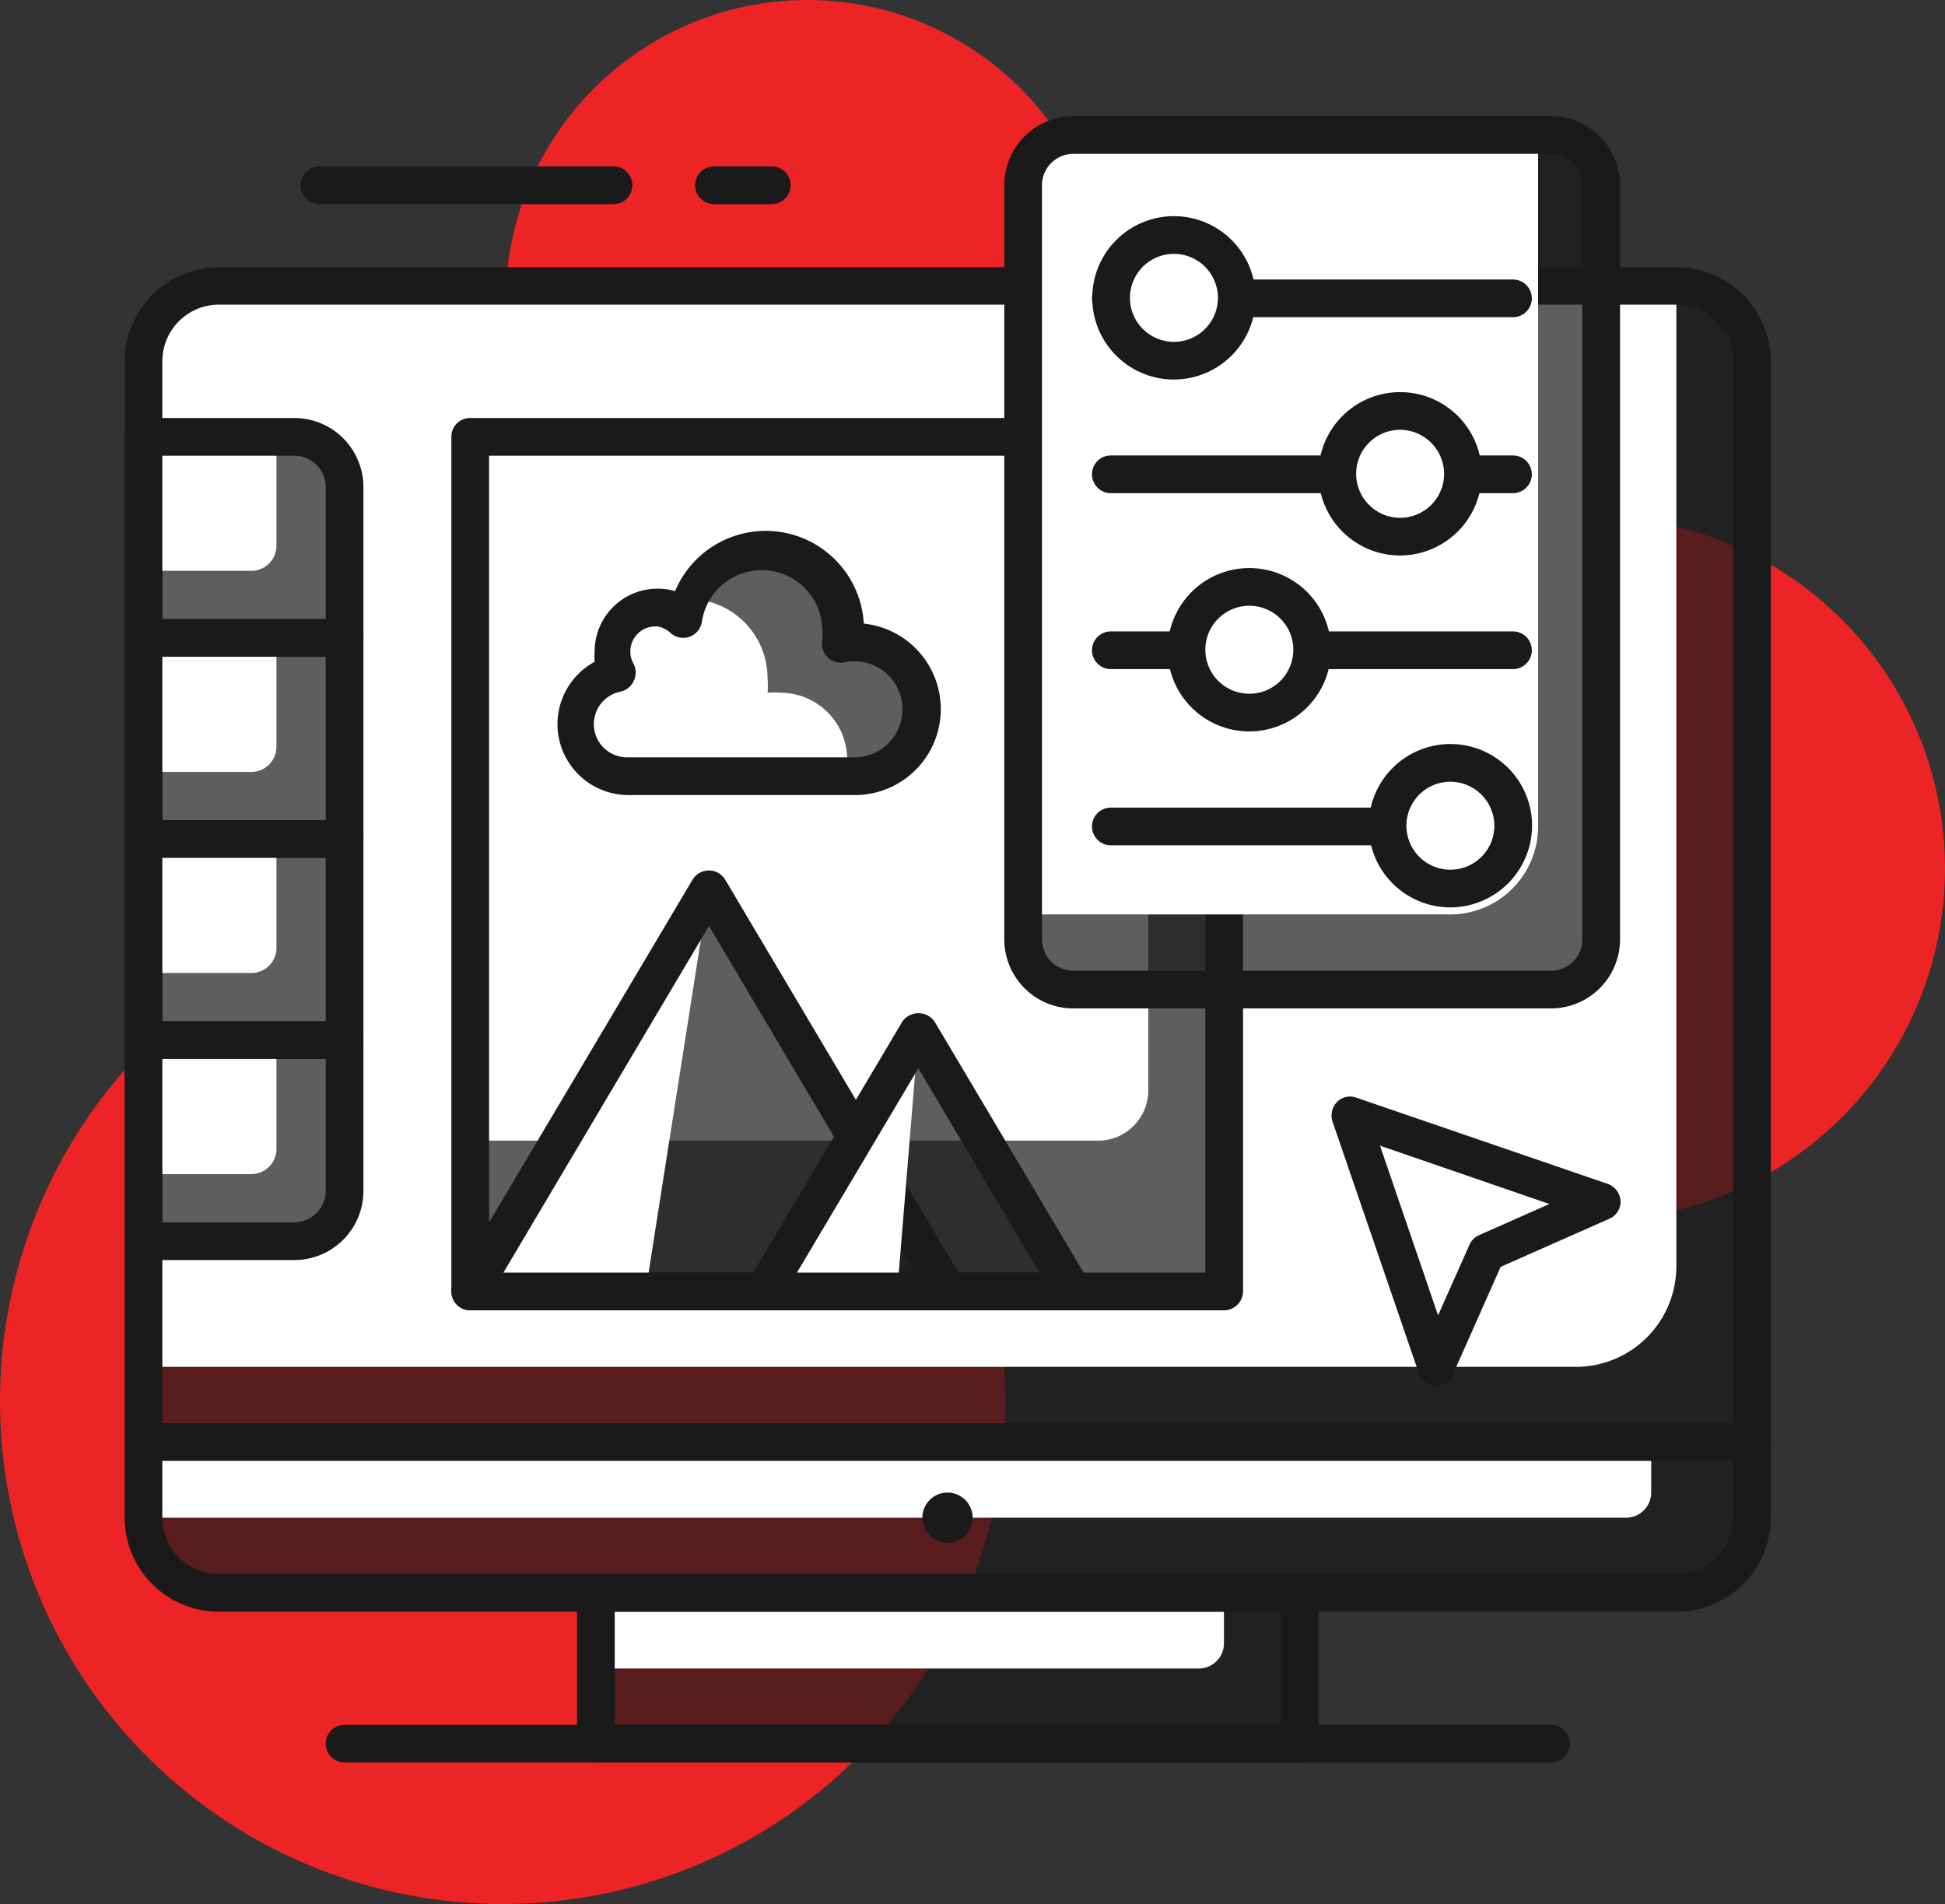
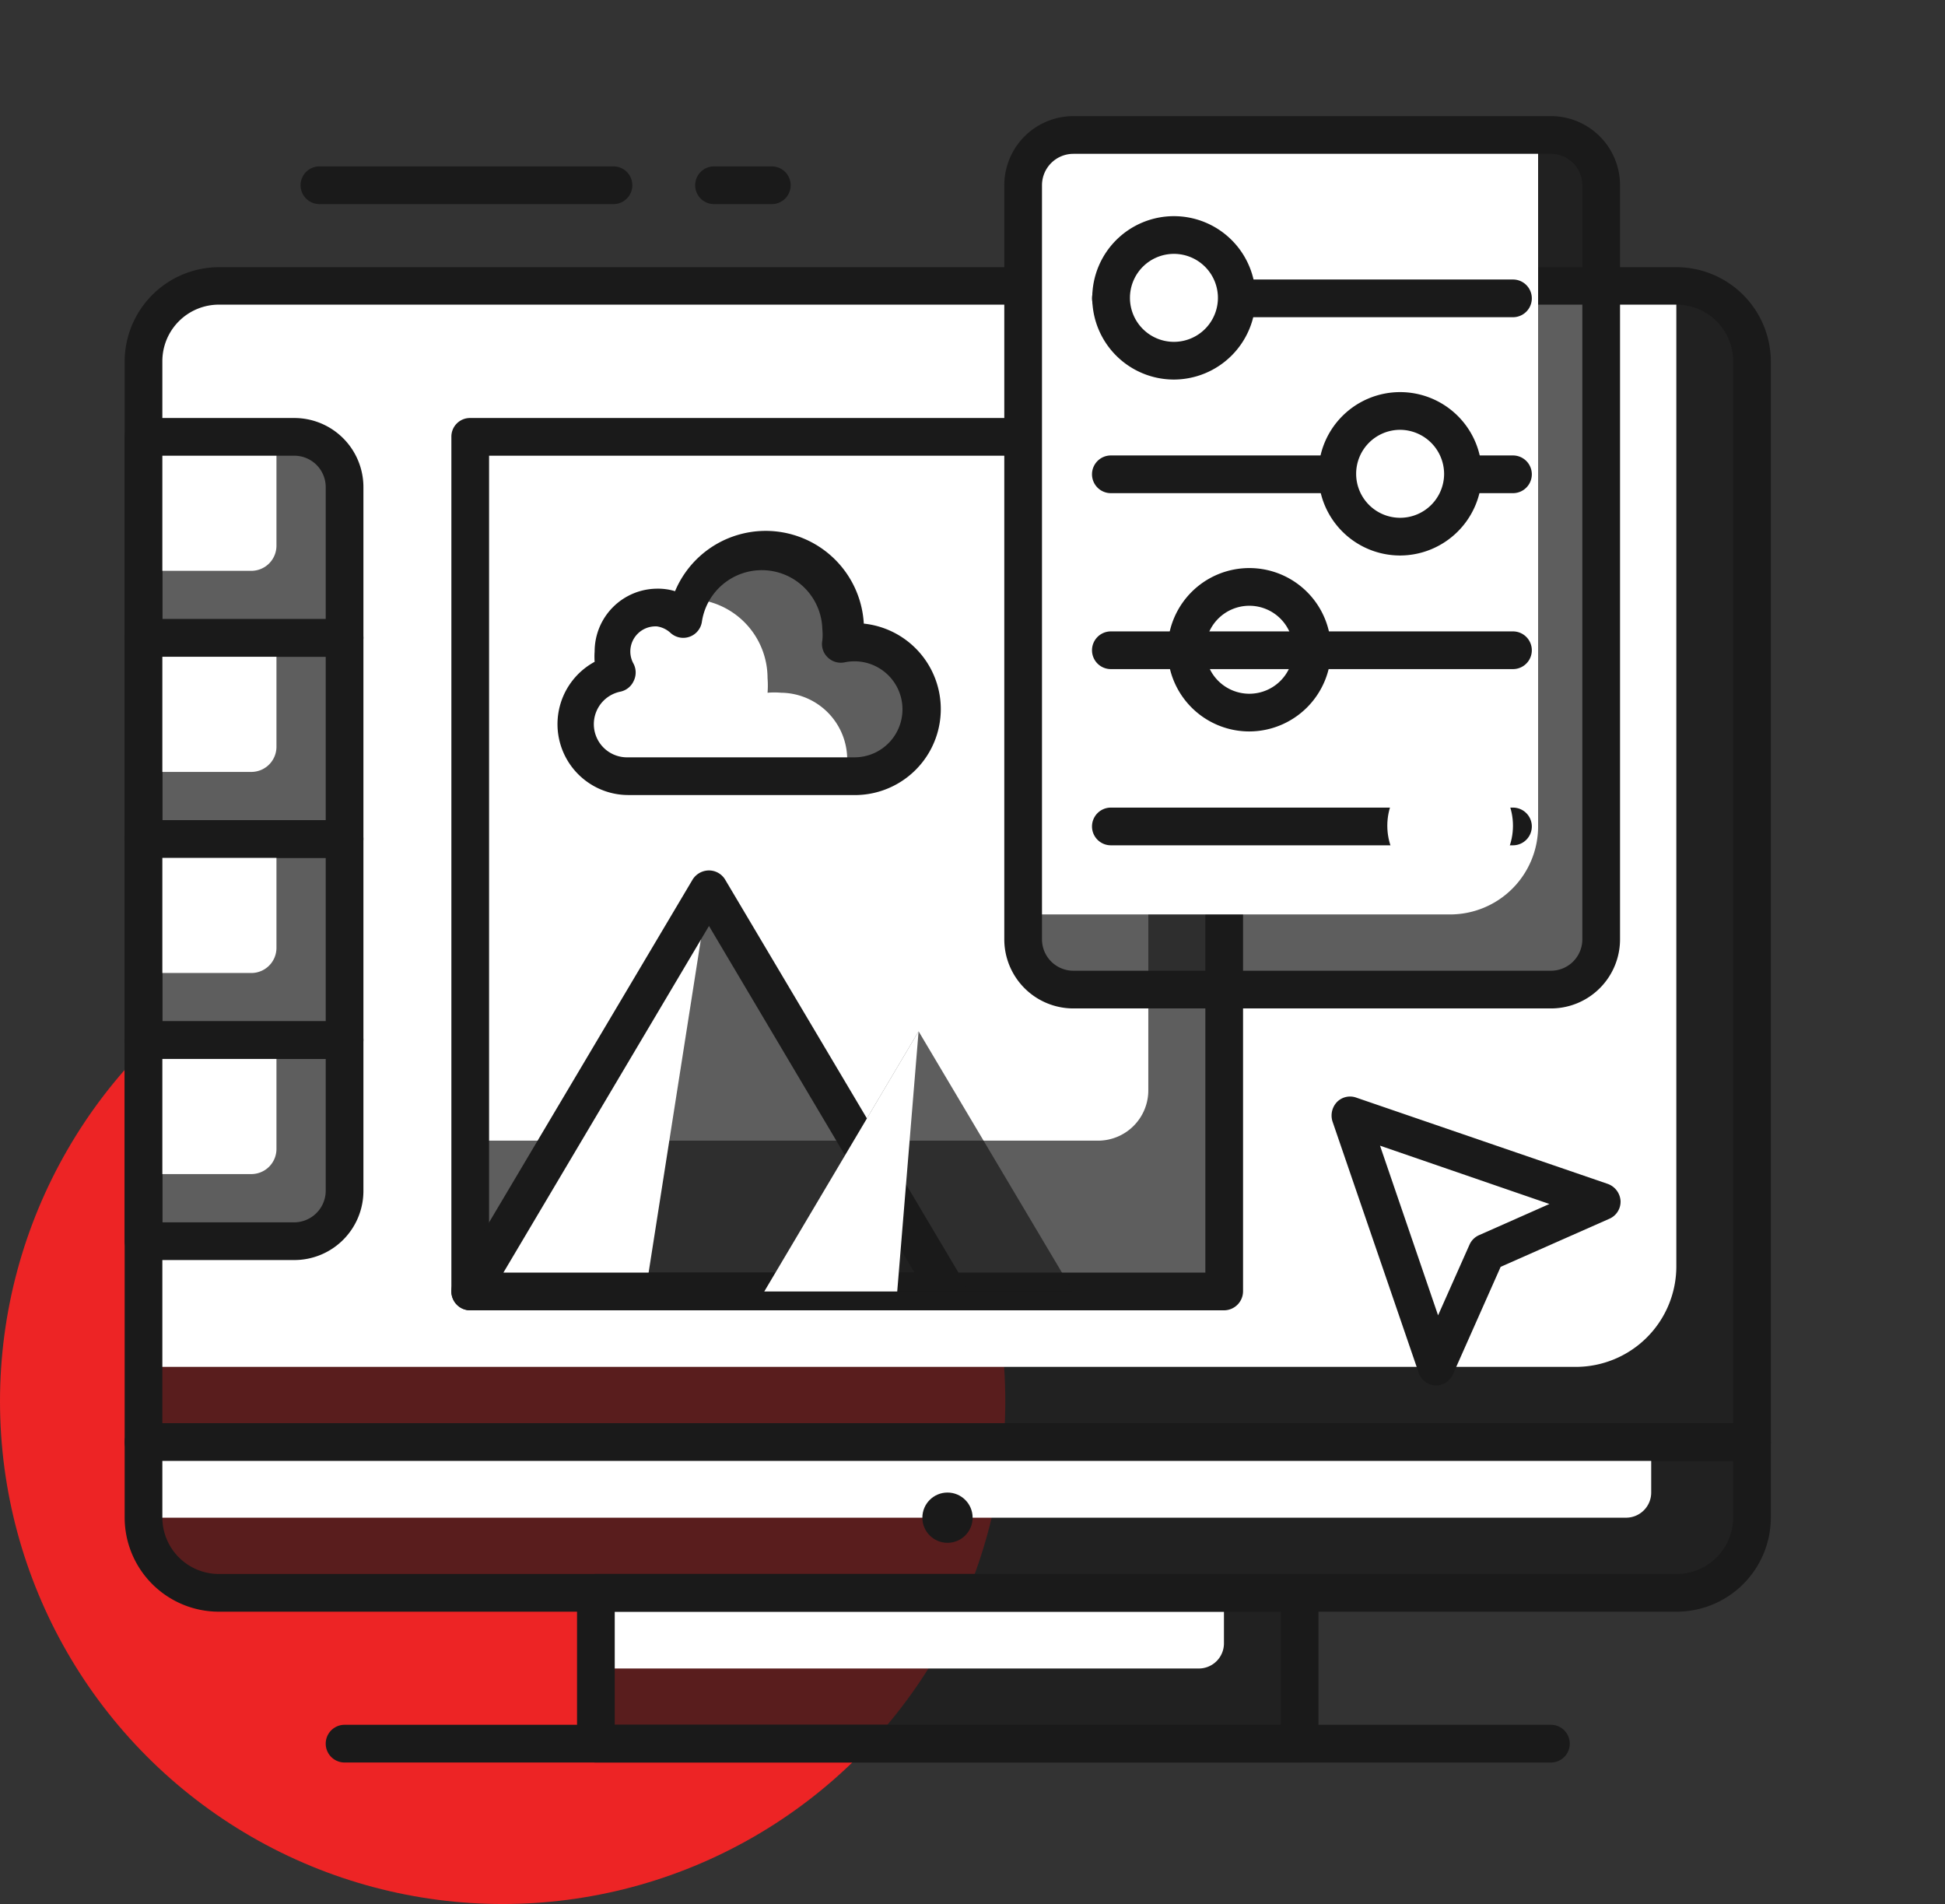
<svg xmlns="http://www.w3.org/2000/svg" id="layer_1" data-name="layer 1" viewBox="0 0 77.39 75.75">
  <rect x="0" y="0" width="77.39" height="75.75" fill="#333333" stroke="none" />
  <defs>
    <style>.cls-1{fill:#ed2425;}.cls-2,.cls-4{fill:#1a1a1a;}.cls-2{opacity:0.7;}.cls-3{fill:#fff;}</style>
  </defs>
-   <circle class="cls-1" cx="63.39" cy="34.55" r="14" />
-   <circle class="cls-1" cx="32.12" cy="12" r="12" />
  <circle class="cls-1" cx="20" cy="55.75" r="20" />
  <path class="cls-2" d="M8.7,11.38h58a3,3,0,0,1,3,3v43a0,0,0,0,1,0,0H5.7a0,0,0,0,1,0,0v-43A3,3,0,0,1,8.7,11.38Z" />
  <path class="cls-3" d="M8.7,11.38h58a0,0,0,0,1,0,0v39a4,4,0,0,1-4,4H5.7a0,0,0,0,1,0,0v-40A3,3,0,0,1,8.7,11.38Z" />
  <path class="cls-4" d="M206,149.9H142a.76.76,0,0,1-.75-.75v-43a3.76,3.76,0,0,1,3.75-3.75h58a3.76,3.76,0,0,1,3.75,3.75v43A.76.76,0,0,1,206,149.9Zm-63.25-1.5h62.5V106.14a2.25,2.25,0,0,0-2.25-2.25H145a2.25,2.25,0,0,0-2.25,2.25Z" transform="translate(-136.29 -91.77)" />
  <rect class="cls-2" x="23.7" y="63.38" width="28" height="6" />
  <path class="cls-3" d="M23.7,63.38h25a0,0,0,0,1,0,0v2a1,1,0,0,1-1,1h-24a0,0,0,0,1,0,0v-3A0,0,0,0,1,23.7,63.38Z" />
  <path class="cls-4" d="M188,161.89H160a.75.75,0,0,1-.75-.75v-6a.76.76,0,0,1,.75-.75h28a.76.76,0,0,1,.75.75v6A.75.75,0,0,1,188,161.89Zm-27.25-1.5h26.5v-4.5h-26.5Z" transform="translate(-136.29 -91.77)" />
  <path class="cls-2" d="M5.7,57.38h64a0,0,0,0,1,0,0v3a3,3,0,0,1-3,3H8.7a3,3,0,0,1-3-3v-3A0,0,0,0,1,5.7,57.38Z" />
  <path class="cls-3" d="M5.7,57.38h60a0,0,0,0,1,0,0v2a1,1,0,0,1-1,1H5.7a0,0,0,0,1,0,0v-3A0,0,0,0,1,5.7,57.38Z" />
  <path class="cls-4" d="M203,155.89H145a3.75,3.75,0,0,1-3.75-3.75v-3a.76.76,0,0,1,.75-.75h64a.76.76,0,0,1,.75.75v3A3.75,3.75,0,0,1,203,155.89Zm-60.25-6v2.25a2.25,2.25,0,0,0,2.25,2.25h58a2.25,2.25,0,0,0,2.25-2.25v-2.25Z" transform="translate(-136.29 -91.77)" />
  <path class="cls-4" d="M198,161.89H150a.75.75,0,0,1,0-1.5h48a.75.75,0,0,1,0,1.5Z" transform="translate(-136.29 -91.77)" />
  <circle class="cls-4" cx="37.7" cy="60.38" r="1" />
  <path class="cls-2" d="M5.7,17.38h6a2,2,0,0,1,2,2v6a0,0,0,0,1,0,0h-8a0,0,0,0,1,0,0v-8A0,0,0,0,1,5.7,17.38Z" />
  <path class="cls-3" d="M5.7,17.38H11a0,0,0,0,1,0,0v4.33a1,1,0,0,1-1,1H5.7a0,0,0,0,1,0,0V17.38A0,0,0,0,1,5.7,17.38Z" />
  <path class="cls-4" d="M150,117.9h-8a.76.76,0,0,1-.75-.75v-8a.75.75,0,0,1,.75-.75h6a2.75,2.75,0,0,1,2.75,2.75v6A.76.76,0,0,1,150,117.9Zm-7.25-1.5h6.5v-5.25A1.25,1.25,0,0,0,148,109.9h-5.25Z" transform="translate(-136.29 -91.77)" />
  <rect class="cls-2" x="5.7" y="25.38" width="8" height="8" />
  <path class="cls-3" d="M5.7,25.38H11a0,0,0,0,1,0,0v4.33a1,1,0,0,1-1,1H5.7a0,0,0,0,1,0,0V25.38A0,0,0,0,1,5.7,25.38Z" />
  <path class="cls-4" d="M150,125.9h-8a.76.76,0,0,1-.75-.75v-8a.75.75,0,0,1,.75-.75h8a.75.75,0,0,1,.75.75v8A.76.76,0,0,1,150,125.9Zm-7.25-1.5h6.5v-6.5h-6.5Z" transform="translate(-136.29 -91.77)" />
  <rect class="cls-2" x="5.7" y="33.38" width="8" height="8" />
  <path class="cls-3" d="M5.7,33.38H11a0,0,0,0,1,0,0v4.33a1,1,0,0,1-1,1H5.7a0,0,0,0,1,0,0V33.38A0,0,0,0,1,5.7,33.38Z" />
  <path class="cls-4" d="M150,133.9h-8a.76.76,0,0,1-.75-.75v-8a.75.75,0,0,1,.75-.75h8a.75.75,0,0,1,.75.75v8A.76.76,0,0,1,150,133.9Zm-7.25-1.5h6.5v-6.5h-6.5Z" transform="translate(-136.29 -91.77)" />
  <path class="cls-2" d="M5.7,41.38h8a0,0,0,0,1,0,0v6a2,2,0,0,1-2,2h-6a0,0,0,0,1,0,0v-8A0,0,0,0,1,5.7,41.38Z" />
  <path class="cls-3" d="M5.7,41.38H11a0,0,0,0,1,0,0v4.33a1,1,0,0,1-1,1H5.7a0,0,0,0,1,0,0V41.38A0,0,0,0,1,5.7,41.38Z" />
  <path class="cls-4" d="M148,141.9h-6a.76.76,0,0,1-.75-.75v-8a.75.75,0,0,1,.75-.75h8a.75.75,0,0,1,.75.75v6A2.75,2.75,0,0,1,148,141.9Zm-5.25-1.5H148a1.26,1.26,0,0,0,1.25-1.25V133.9h-6.5Z" transform="translate(-136.29 -91.77)" />
  <rect class="cls-2" x="18.69" y="17.38" width="30" height="34" />
  <path class="cls-3" d="M18.69,17.38h27a0,0,0,0,1,0,0v26a2,2,0,0,1-2,2h-25a0,0,0,0,1,0,0v-28A0,0,0,0,1,18.69,17.38Z" />
  <path class="cls-4" d="M185,143.9H155a.75.75,0,0,1-.75-.75v-34a.74.74,0,0,1,.75-.75h30a.75.75,0,0,1,.75.75v34A.76.76,0,0,1,185,143.9Zm-29.25-1.5h28.5V109.9h-28.5Z" transform="translate(-136.29 -91.77)" />
  <path class="cls-3" d="M161.29,122.65a2.07,2.07,0,0,1-.39-4.1,1.68,1.68,0,0,1-.23-.86,1.75,1.75,0,0,1,1.75-1.75,1.76,1.76,0,0,1,1.18.45,3.15,3.15,0,0,1,6.28.41,3.58,3.58,0,0,1,0,.58,3.19,3.19,0,0,1,.54,0,2.66,2.66,0,1,1,0,5.32Z" transform="translate(-136.29 -91.77)" />
  <path class="cls-2" d="M170.37,117.33a3.19,3.19,0,0,0-.54,0,3.58,3.58,0,0,0,0-.58,3.15,3.15,0,0,0-6.08-1.15,3.15,3.15,0,0,1,3.08,3.15,3.58,3.58,0,0,1,0,.58,3.19,3.19,0,0,1,.54,0A2.66,2.66,0,0,1,170,122a2.5,2.5,0,0,1-.09.66h.43a2.66,2.66,0,1,0,0-5.32Z" transform="translate(-136.29 -91.77)" />
  <path class="cls-4" d="M170.37,123.4h-9.08a2.82,2.82,0,0,1-1.34-5.3,2.83,2.83,0,0,1,0-.41,2.5,2.5,0,0,1,2.5-2.5,2.32,2.32,0,0,1,.7.1,3.91,3.91,0,0,1,7.51,1.29,3.42,3.42,0,0,1-.26,6.82Zm-8-6.71a1,1,0,0,0-1,1,1,1,0,0,0,.13.49.76.76,0,0,1,0,.69.75.75,0,0,1-.54.42,1.32,1.32,0,0,0,.25,2.61h9.08a1.91,1.91,0,1,0-.39-3.78.75.75,0,0,1-.68-.2.73.73,0,0,1-.21-.67,2.22,2.22,0,0,0,0-.45,2.41,2.41,0,0,0-4.79-.31.75.75,0,0,1-1.25.46A1,1,0,0,0,162.42,116.69Z" transform="translate(-136.29 -91.77)" />
  <polygon class="cls-2" points="28.2 35.38 18.69 51.38 37.7 51.38 28.2 35.38" />
  <polygon class="cls-3" points="28.2 35.38 18.69 51.38 25.69 51.38 28.2 35.38" />
  <path class="cls-4" d="M174,143.9H155a.75.75,0,0,1-.65-.38.76.76,0,0,1,0-.76l9.5-16a.77.77,0,0,1,.65-.36h0a.75.75,0,0,1,.64.36l9.5,16a.76.76,0,0,1,0,.76A.75.75,0,0,1,174,143.9Zm-17.68-1.5h16.36l-8.18-13.79Z" transform="translate(-136.29 -91.77)" />
  <polygon class="cls-2" points="36.55 41.03 30.41 51.38 42.7 51.38 36.55 41.03" />
  <polygon class="cls-3" points="36.55 41.03 30.41 51.38 35.7 51.38 36.55 41.03" />
-   <path class="cls-4" d="M179,143.9H166.7a.75.75,0,0,1-.65-.38.76.76,0,0,1,0-.76l6.14-10.34a.78.78,0,0,1,1.29,0l6.14,10.34a.74.74,0,0,1,0,.76A.75.75,0,0,1,179,143.9Zm-11-1.5h9.65l-4.82-8.13Z" transform="translate(-136.29 -91.77)" />
  <path class="cls-4" d="M160.69,99.89H149a.75.75,0,0,1,0-1.5h11.7a.75.75,0,0,1,0,1.5Z" transform="translate(-136.29 -91.77)" />
  <path class="cls-4" d="M167,99.89h-2.3a.75.75,0,0,1,0-1.5H167a.75.75,0,0,1,0,1.5Z" transform="translate(-136.29 -91.77)" />
  <rect class="cls-2" x="40.7" y="5.38" width="23" height="34" rx="2" />
  <path class="cls-3" d="M42.7,5.38h18.5a0,0,0,0,1,0,0v27.5a3.5,3.5,0,0,1-3.5,3.5h-17a0,0,0,0,1,0,0v-29A2,2,0,0,1,42.7,5.38Z" />
  <path class="cls-4" d="M198,131.89H179a2.75,2.75,0,0,1-2.75-2.75v-30A2.75,2.75,0,0,1,179,96.39h19a2.75,2.75,0,0,1,2.75,2.75v30A2.75,2.75,0,0,1,198,131.89Zm-19-34a1.25,1.25,0,0,0-1.25,1.25v30a1.25,1.25,0,0,0,1.25,1.25h19a1.25,1.25,0,0,0,1.25-1.25v-30A1.25,1.25,0,0,0,198,97.89Z" transform="translate(-136.29 -91.77)" />
  <path class="cls-4" d="M196.49,104.39h-16a.75.75,0,0,1,0-1.5h16a.75.75,0,0,1,0,1.5Z" transform="translate(-136.29 -91.77)" />
  <path class="cls-4" d="M196.49,111.39h-16a.75.75,0,0,1,0-1.5h16a.75.75,0,0,1,0,1.5Z" transform="translate(-136.29 -91.77)" />
  <path class="cls-4" d="M196.49,118.39h-16a.75.75,0,0,1,0-1.5h16a.75.75,0,0,1,0,1.5Z" transform="translate(-136.29 -91.77)" />
  <path class="cls-4" d="M196.49,125.4h-16a.75.75,0,0,1,0-1.5h16a.75.75,0,0,1,0,1.5Z" transform="translate(-136.29 -91.77)" />
  <circle class="cls-3" cx="46.7" cy="11.85" r="2.5" />
  <path class="cls-4" d="M183,106.87a3.25,3.25,0,1,1,3.25-3.25A3.26,3.26,0,0,1,183,106.87Zm0-5a1.75,1.75,0,1,0,1.75,1.75A1.75,1.75,0,0,0,183,101.87Z" transform="translate(-136.29 -91.77)" />
  <circle class="cls-3" cx="55.7" cy="18.85" r="2.5" />
  <path class="cls-4" d="M192,113.87a3.25,3.25,0,1,1,3.25-3.25A3.26,3.26,0,0,1,192,113.87Zm0-5a1.75,1.75,0,1,0,1.75,1.75A1.76,1.76,0,0,0,192,108.87Z" transform="translate(-136.29 -91.77)" />
-   <circle class="cls-3" cx="49.7" cy="25.85" r="2.5" />
  <path class="cls-4" d="M186,120.87a3.25,3.25,0,1,1,3.25-3.25A3.26,3.26,0,0,1,186,120.87Zm0-5a1.75,1.75,0,1,0,1.75,1.75A1.75,1.75,0,0,0,186,115.87Z" transform="translate(-136.29 -91.77)" />
  <circle class="cls-3" cx="57.7" cy="32.85" r="2.5" />
-   <path class="cls-4" d="M194,127.87a3.25,3.25,0,1,1,3.25-3.25A3.26,3.26,0,0,1,194,127.87Zm0-5a1.75,1.75,0,1,0,1.75,1.75A1.76,1.76,0,0,0,194,122.87Z" transform="translate(-136.29 -91.77)" />
  <polygon class="cls-3" points="53.7 44.38 63.7 47.81 59.15 49.83 57.13 54.38 53.7 44.38" />
  <path class="cls-4" d="M193.42,146.89h0a.74.74,0,0,1-.68-.5l-3.43-10a.78.78,0,0,1,.18-.78.73.73,0,0,1,.77-.17l10,3.43a.77.77,0,0,1,.51.67.74.74,0,0,1-.45.72L196,142.17l-1.9,4.28A.75.75,0,0,1,193.42,146.89Zm-2.22-9.54,2.31,6.75,1.25-2.81a.74.74,0,0,1,.38-.38l2.8-1.24Z" transform="translate(-136.29 -91.77)" />
</svg>